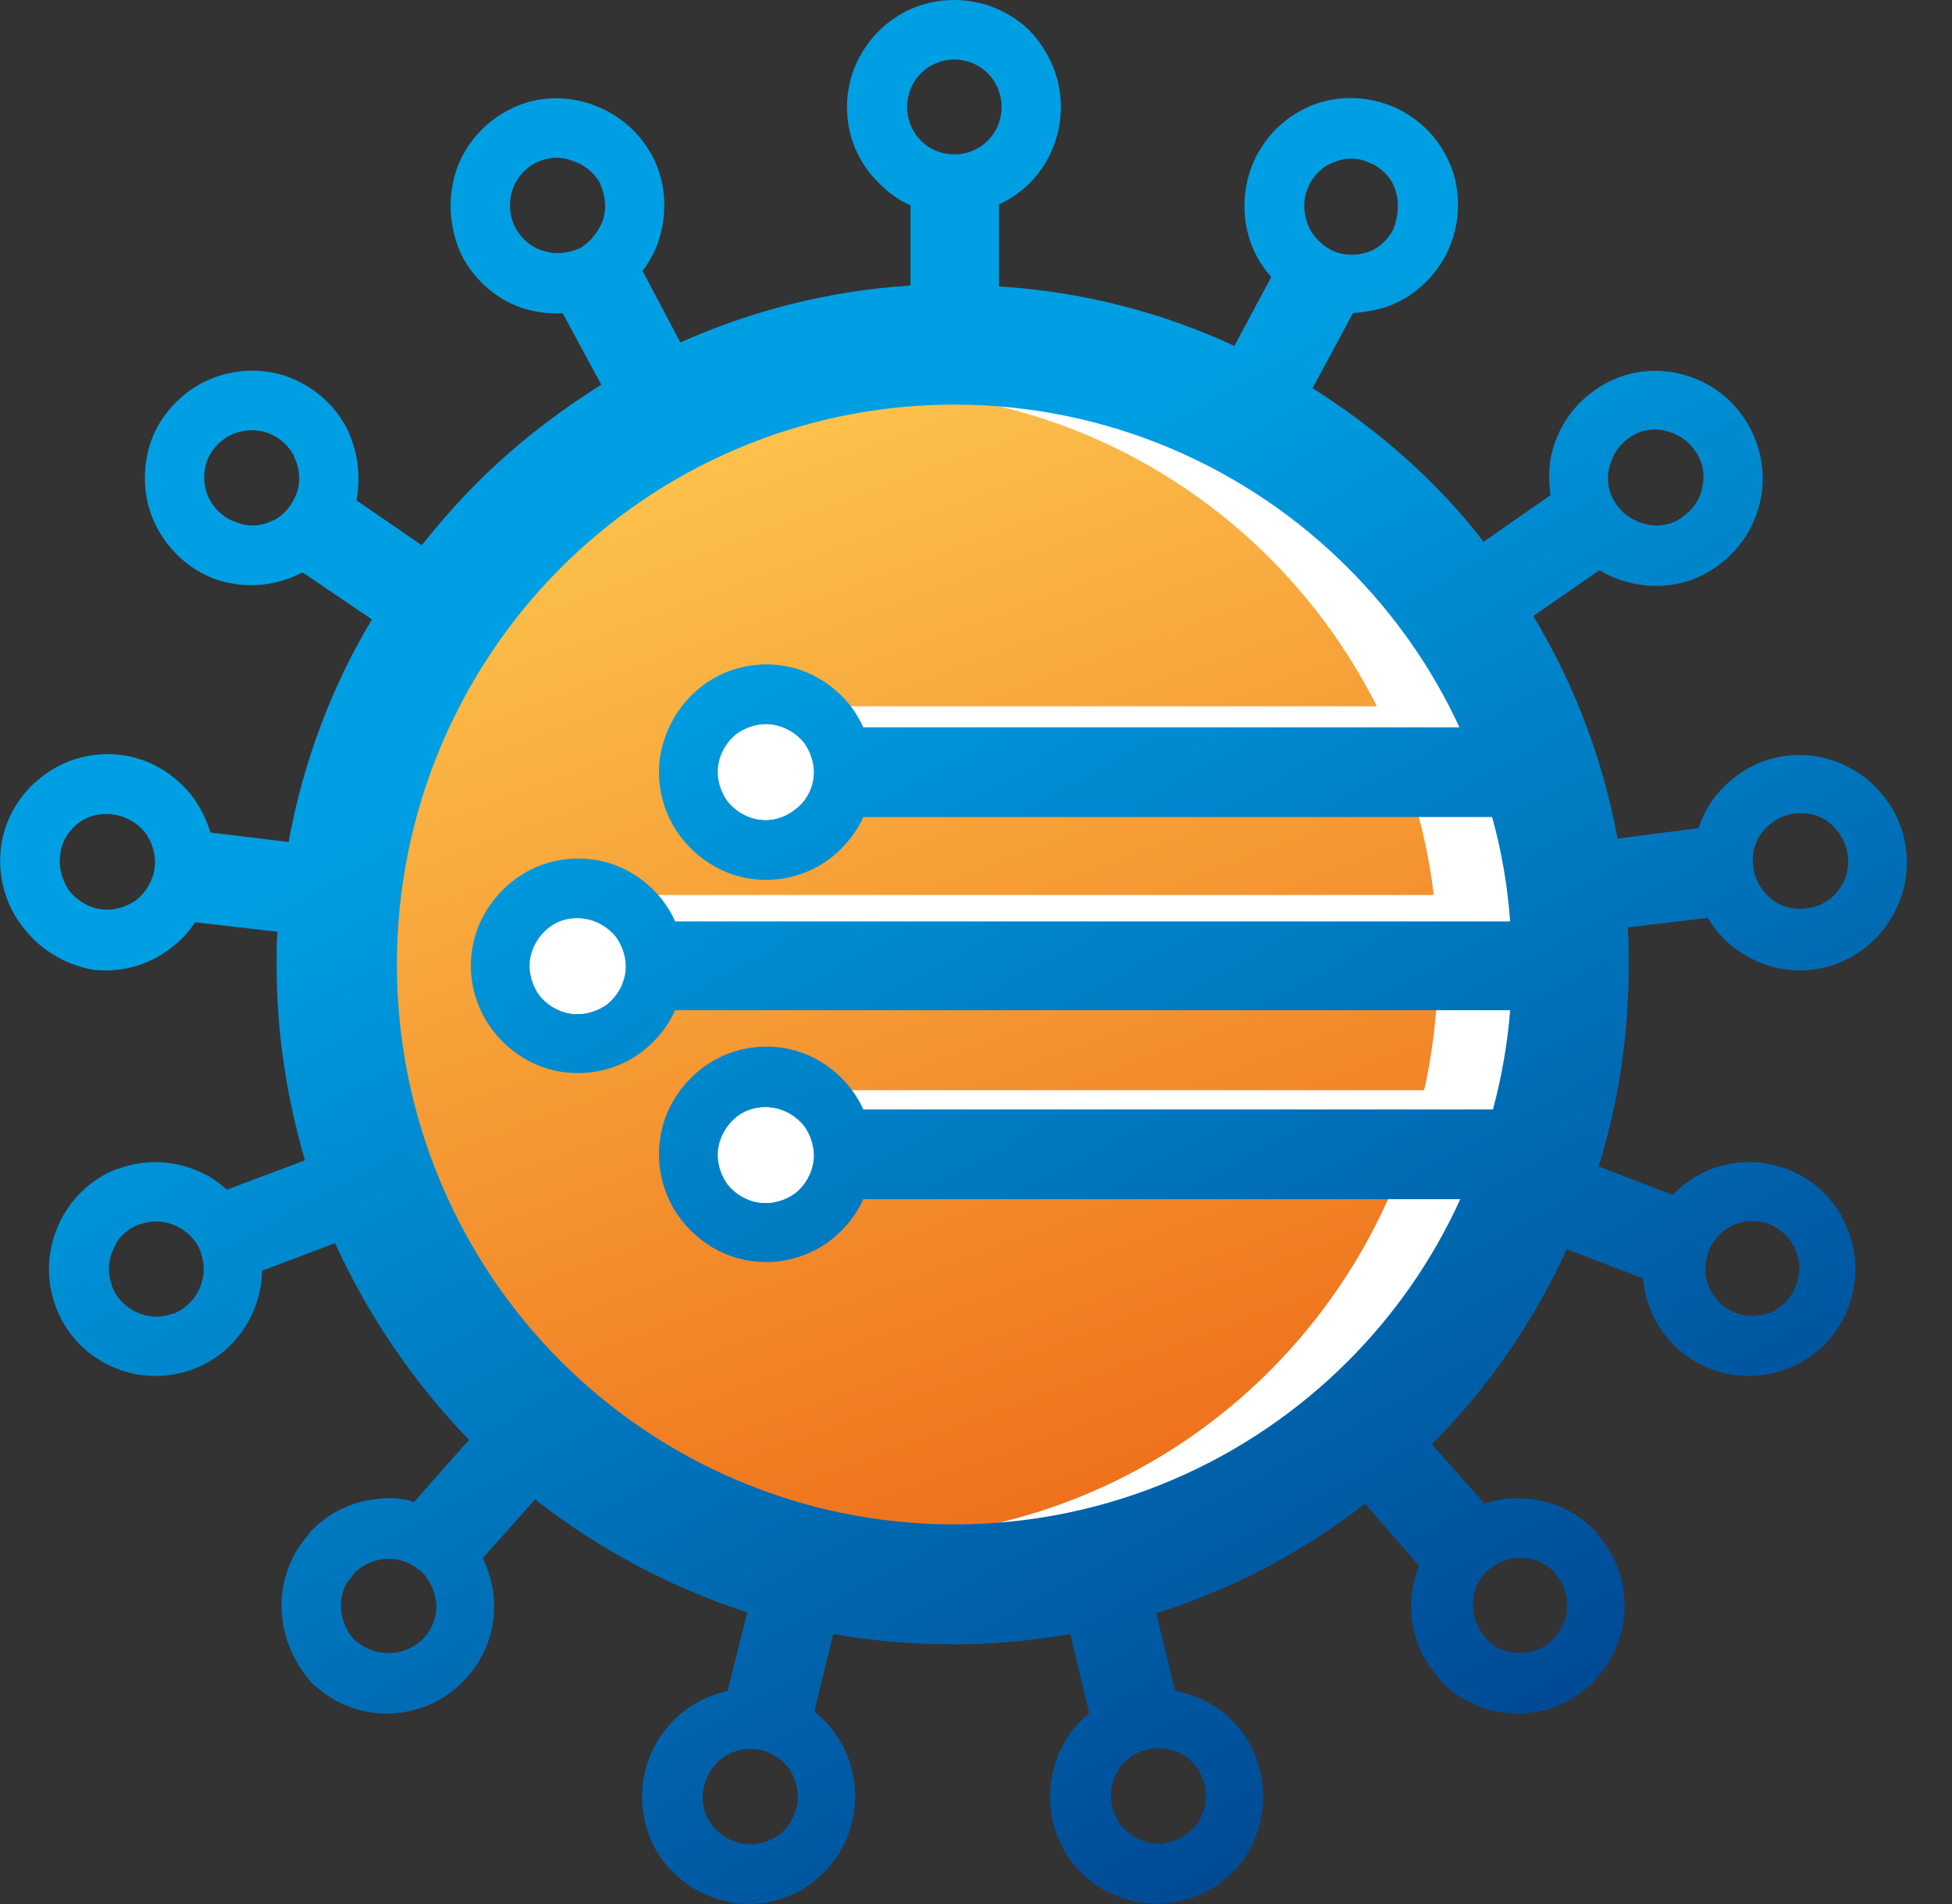
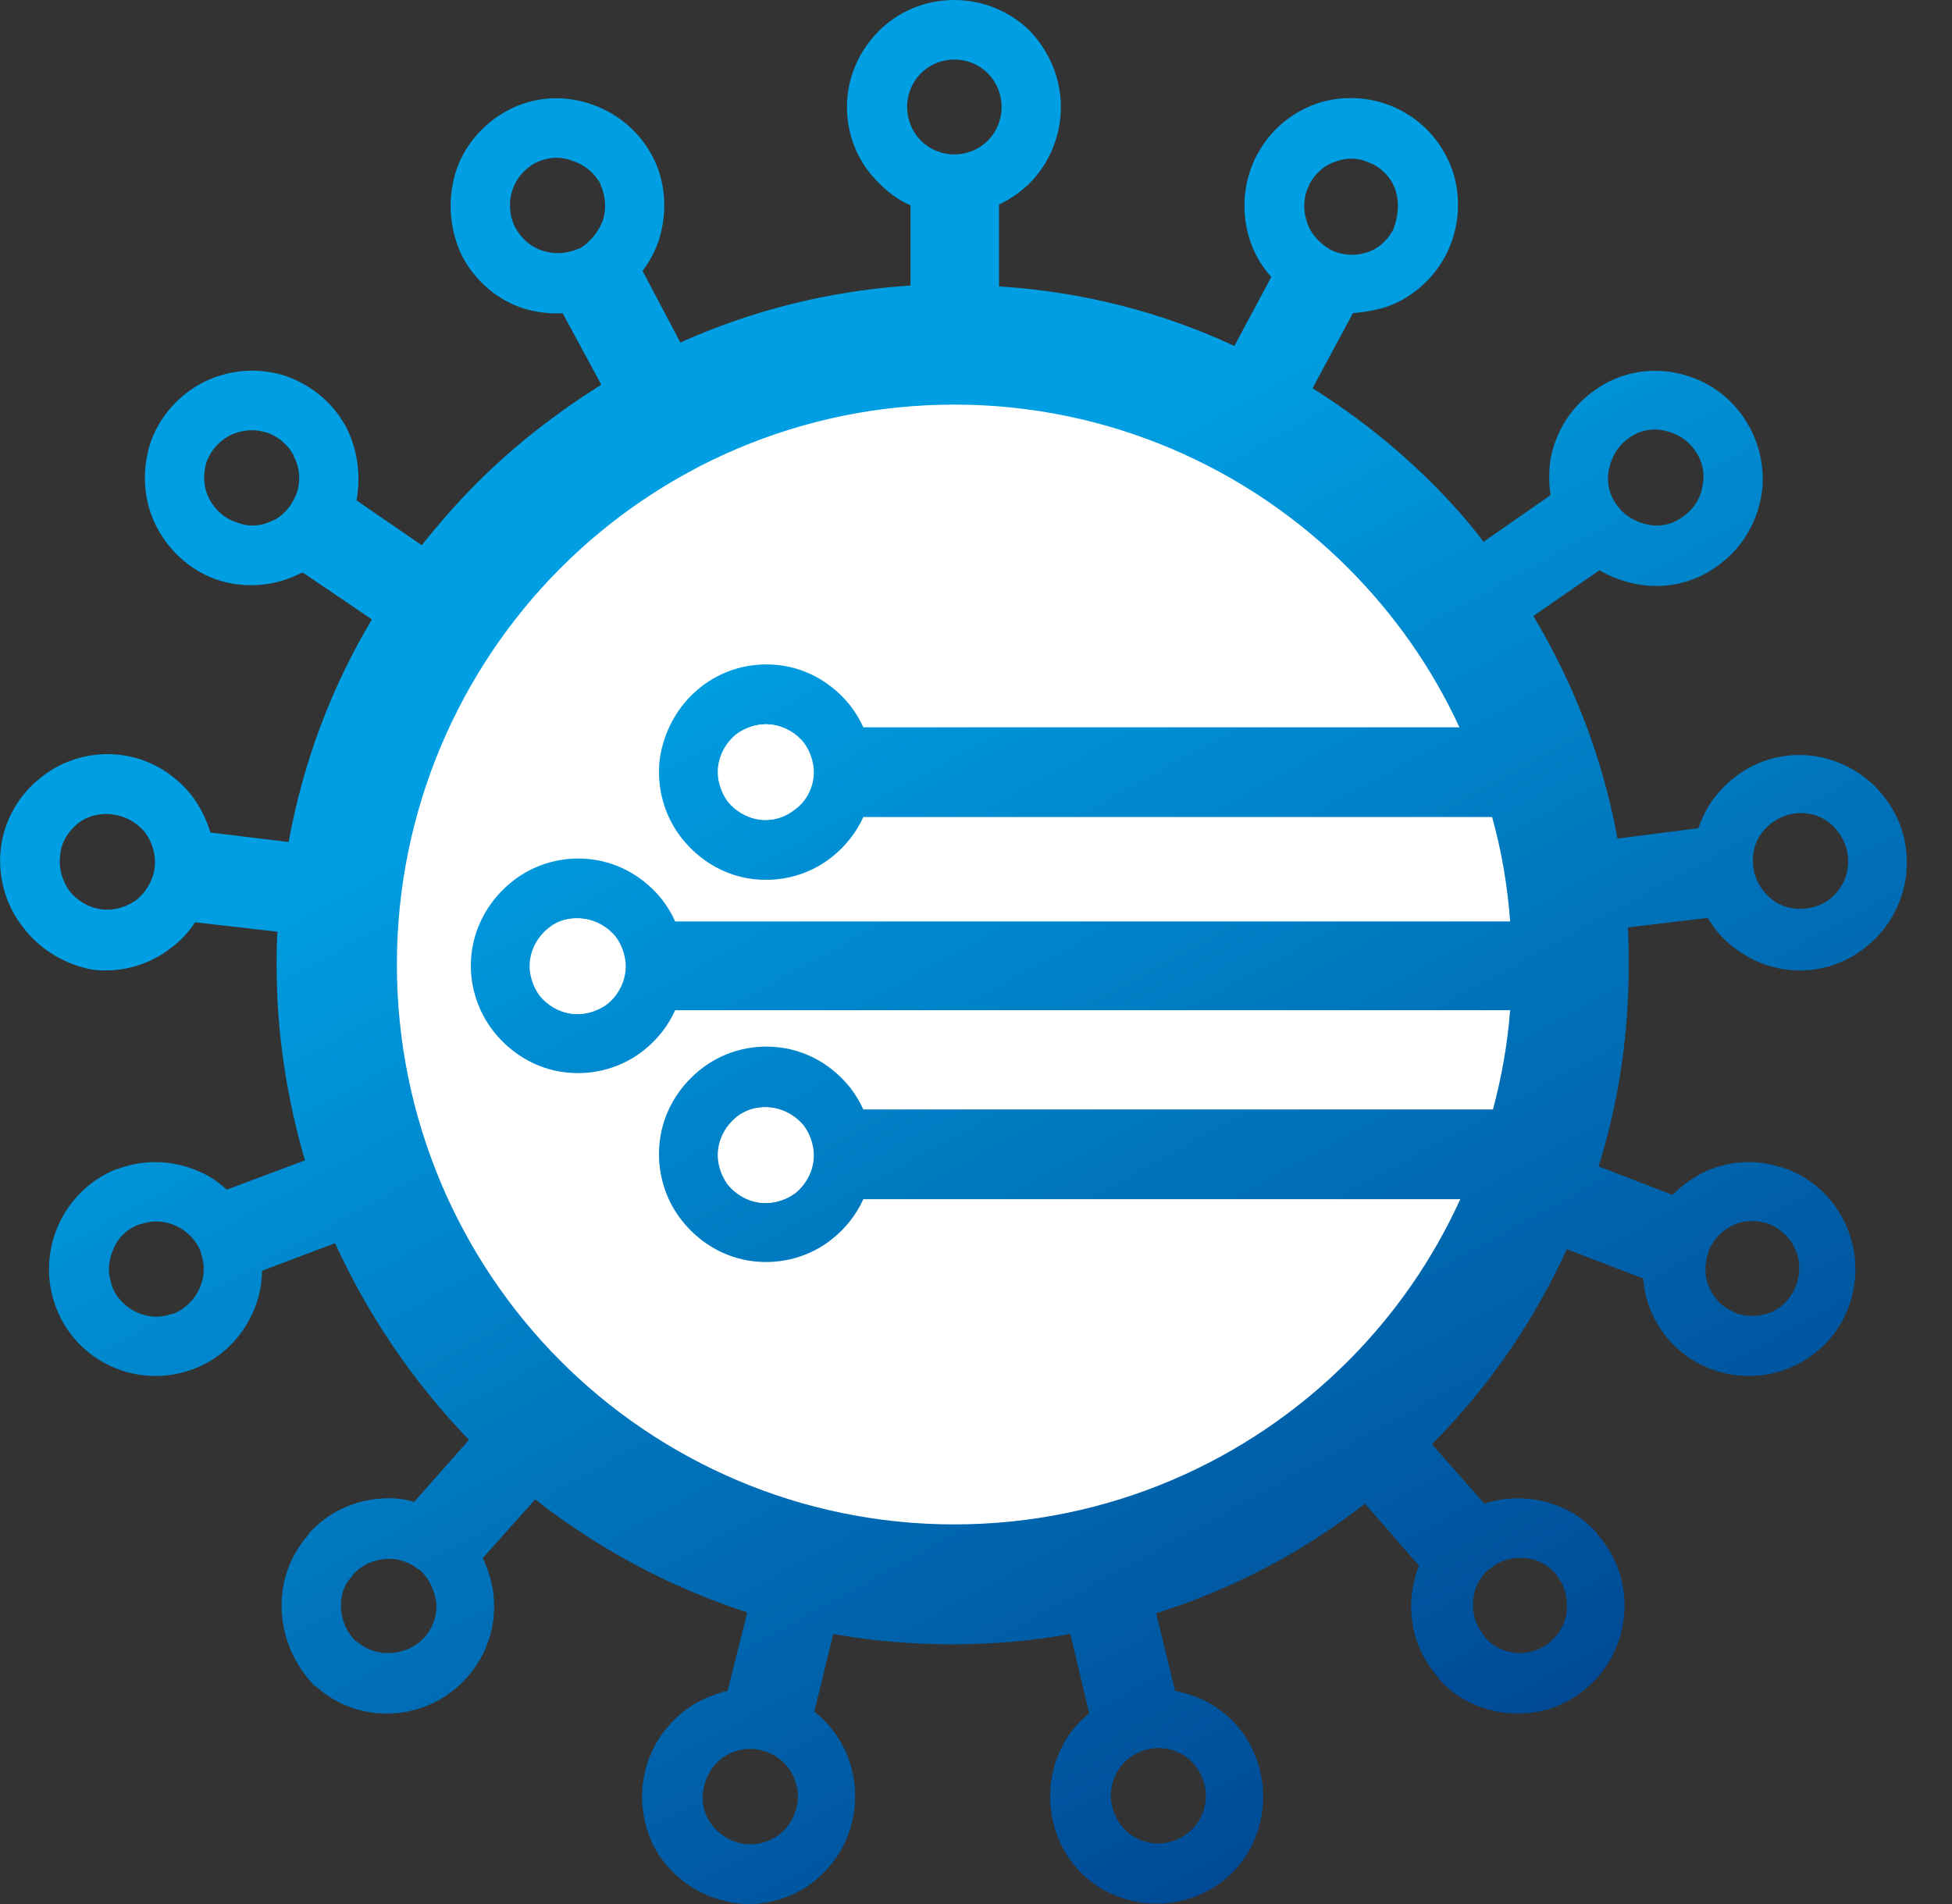
<svg xmlns="http://www.w3.org/2000/svg" width="41" height="40" viewBox="0 0 41 40" fill="none">
  <rect x="0" y="0" width="41" height="40" fill="#333333" stroke="none" />
  <path fill-rule="evenodd" clip-rule="evenodd" d="M20.045 7.232C27.208 7.232 33.018 13.068 33.018 20.263C33.018 27.458 27.208 33.294 20.045 33.294C12.882 33.294 7.073 27.458 7.073 20.263C7.073 13.068 12.882 7.232 20.045 7.232Z" fill="white" />
-   <path fill-rule="evenodd" clip-rule="evenodd" d="M18.205 8.21C24.826 8.21 30.203 13.611 30.203 20.263C30.203 26.914 24.826 32.315 18.205 32.315C11.583 32.315 6.207 26.914 6.207 20.263C6.207 13.611 11.583 8.21 18.205 8.21Z" fill="url(#paint0_linear_5_41)" />
  <path fill-rule="evenodd" clip-rule="evenodd" d="M14.488 16.022C14.596 15.134 15.408 14.499 16.292 14.608C17.177 14.717 17.808 15.532 17.7 16.421C17.591 17.309 16.78 17.943 15.896 17.834C15.011 17.725 14.38 16.91 14.488 16.022Z" fill="white" stroke="#1885B2" stroke-width="0.822" stroke-miterlimit="22.926" />
  <path fill-rule="evenodd" clip-rule="evenodd" d="M14.488 24.069C14.596 23.181 15.408 22.546 16.292 22.655C17.177 22.764 17.808 23.579 17.7 24.468C17.591 25.356 16.78 25.99 15.896 25.881C15.011 25.773 14.38 24.957 14.488 24.069Z" fill="white" stroke="#1885B2" stroke-width="0.822" stroke-miterlimit="22.926" />
-   <path fill-rule="evenodd" clip-rule="evenodd" d="M10.537 20.1C10.645 19.212 11.457 18.577 12.341 18.686C13.225 18.795 13.857 19.61 13.748 20.498C13.64 21.387 12.828 22.021 11.944 21.912C11.06 21.803 10.428 20.988 10.537 20.1Z" fill="white" stroke="#1885B2" stroke-width="0.822" stroke-miterlimit="22.926" />
-   <path d="M17.267 15.261H32.368" stroke="white" stroke-width="0.846" stroke-miterlimit="22.926" />
  <path d="M17.267 23.326H32.368" stroke="white" stroke-width="0.846" stroke-miterlimit="22.926" />
  <path d="M13.279 19.338H32.368" stroke="white" stroke-width="1.07" stroke-miterlimit="22.926" />
  <path fill-rule="evenodd" clip-rule="evenodd" d="M20.983 6.017C22.734 6.126 24.412 6.561 25.927 7.268L26.703 5.818C26.486 5.582 26.324 5.292 26.234 4.984C26.072 4.44 26.108 3.824 26.396 3.262L26.45 3.172C26.739 2.664 27.208 2.32 27.713 2.157C28.255 1.994 28.868 2.03 29.427 2.32L29.518 2.374C30.023 2.664 30.366 3.135 30.528 3.643C30.69 4.187 30.654 4.803 30.366 5.365C30.077 5.908 29.59 6.307 29.049 6.47C28.85 6.525 28.634 6.561 28.417 6.579L27.569 8.156C28.489 8.736 29.337 9.406 30.095 10.168C30.474 10.548 30.835 10.947 31.16 11.382L32.567 10.403C32.531 10.149 32.531 9.896 32.567 9.642C32.675 9.08 32.982 8.555 33.505 8.192C34.01 7.83 34.624 7.721 35.183 7.83C35.742 7.938 36.266 8.246 36.626 8.772C36.969 9.28 37.096 9.896 36.987 10.458C36.879 11.02 36.572 11.545 36.049 11.908C35.544 12.27 34.93 12.379 34.371 12.27C34.1 12.216 33.83 12.125 33.595 11.98L32.206 12.941C33.054 14.354 33.667 15.931 33.974 17.617L35.67 17.399C35.76 17.164 35.869 16.928 36.031 16.729C36.392 16.276 36.915 15.949 37.529 15.877C38.142 15.804 38.719 15.986 39.188 16.348C39.639 16.71 39.964 17.236 40.036 17.852C40.109 18.468 39.928 19.049 39.567 19.52C39.206 19.973 38.683 20.299 38.07 20.372C37.456 20.444 36.879 20.263 36.41 19.9C36.193 19.737 36.013 19.52 35.869 19.284L34.191 19.483C34.209 19.755 34.209 20.027 34.209 20.299C34.209 21.767 33.992 23.181 33.577 24.504L35.129 25.102C35.327 24.903 35.562 24.739 35.815 24.613C36.302 24.395 36.861 24.341 37.402 24.522H37.42L37.529 24.558C38.106 24.776 38.539 25.211 38.773 25.736C39.008 26.262 39.044 26.878 38.828 27.458C38.611 28.038 38.178 28.473 37.655 28.709C37.132 28.944 36.518 28.98 35.941 28.763C35.363 28.546 34.93 28.111 34.696 27.585C34.588 27.349 34.533 27.114 34.515 26.86L32.91 26.244C32.206 27.784 31.25 29.162 30.077 30.34L31.178 31.59C31.448 31.5 31.737 31.463 32.026 31.482C32.585 31.518 33.144 31.753 33.541 32.207L33.559 32.243C33.974 32.714 34.155 33.294 34.118 33.874C34.082 34.454 33.83 35.016 33.361 35.433C32.892 35.85 32.314 36.031 31.737 35.995C31.178 35.958 30.618 35.723 30.221 35.27L30.203 35.233C29.788 34.762 29.608 34.182 29.644 33.602C29.662 33.367 29.716 33.113 29.806 32.895L28.67 31.59C27.371 32.605 25.891 33.385 24.285 33.892L24.682 35.523C24.953 35.578 25.224 35.668 25.458 35.813C25.945 36.103 26.324 36.593 26.468 37.209C26.613 37.807 26.505 38.423 26.216 38.913C25.927 39.402 25.44 39.782 24.827 39.928C24.231 40.072 23.618 39.964 23.131 39.674C22.643 39.384 22.265 38.894 22.12 38.278C21.976 37.68 22.084 37.064 22.373 36.575C22.499 36.357 22.68 36.158 22.878 35.995L22.481 34.327C21.669 34.472 20.857 34.545 20.009 34.545C19.161 34.545 18.313 34.472 17.501 34.327L17.104 35.958C17.321 36.121 17.501 36.339 17.646 36.575C17.934 37.064 18.043 37.68 17.898 38.278C17.754 38.876 17.375 39.366 16.888 39.674C16.401 39.964 15.787 40.091 15.192 39.928C14.597 39.782 14.109 39.402 13.803 38.913C13.514 38.423 13.406 37.807 13.55 37.209C13.694 36.611 14.073 36.121 14.56 35.813C14.777 35.687 15.03 35.578 15.282 35.523L15.697 33.874C14.073 33.348 12.558 32.533 11.241 31.5L10.14 32.732C10.266 33.004 10.357 33.294 10.374 33.602C10.411 34.182 10.23 34.762 9.815 35.233C9.4 35.705 8.841 35.958 8.264 35.995C7.686 36.031 7.109 35.85 6.64 35.433L6.604 35.415C6.189 34.98 5.954 34.436 5.918 33.874C5.882 33.294 6.062 32.714 6.477 32.243L6.495 32.207C6.91 31.753 7.452 31.518 8.011 31.482C8.246 31.463 8.48 31.482 8.697 31.554L9.851 30.249C8.697 29.053 7.74 27.657 7.037 26.117L5.503 26.697C5.503 27.005 5.431 27.313 5.305 27.585C5.07 28.111 4.637 28.546 4.06 28.763C3.482 28.98 2.869 28.944 2.346 28.709C1.822 28.473 1.389 28.038 1.173 27.458C0.956 26.878 0.992 26.262 1.227 25.736C1.462 25.211 1.895 24.776 2.454 24.558H2.472C3.049 24.341 3.663 24.377 4.186 24.613C4.402 24.703 4.583 24.83 4.763 24.993L6.405 24.377C6.026 23.072 5.81 21.713 5.81 20.281C5.81 20.045 5.81 19.81 5.828 19.574L4.096 19.375C3.969 19.574 3.807 19.755 3.609 19.9C3.158 20.263 2.562 20.444 1.949 20.372C1.353 20.263 0.83 19.937 0.487 19.483C0.126 19.03 -0.054 18.432 0.018 17.816C0.09 17.218 0.415 16.674 0.866 16.33C1.317 15.967 1.913 15.786 2.526 15.859C3.139 15.931 3.663 16.257 4.024 16.71C4.204 16.946 4.33 17.2 4.42 17.49L6.062 17.689C6.369 16.004 6.965 14.427 7.812 13.013L6.369 12.034H6.333C5.774 12.324 5.16 12.361 4.619 12.198C4.078 12.034 3.591 11.636 3.302 11.092C3.013 10.548 2.977 9.932 3.139 9.37C3.302 8.826 3.699 8.337 4.24 8.047C4.799 7.757 5.413 7.721 5.954 7.884C6.459 8.047 6.928 8.391 7.217 8.881L7.271 8.971C7.524 9.479 7.578 10.005 7.488 10.512L8.859 11.454C9.22 11.001 9.599 10.566 9.996 10.168C10.79 9.37 11.674 8.681 12.63 8.083L11.818 6.579C11.547 6.597 11.277 6.561 11.024 6.488C10.483 6.325 9.996 5.927 9.707 5.383C9.436 4.821 9.4 4.205 9.563 3.643C9.725 3.099 10.122 2.61 10.663 2.32C11.204 2.03 11.818 1.994 12.377 2.175C12.883 2.338 13.352 2.682 13.64 3.172L13.694 3.262C13.983 3.806 14.019 4.422 13.857 4.984C13.785 5.238 13.658 5.473 13.496 5.691L14.29 7.195C15.787 6.525 17.411 6.108 19.125 5.999V4.314C18.873 4.205 18.656 4.042 18.476 3.86C18.043 3.444 17.79 2.882 17.79 2.247C17.79 1.631 18.043 1.069 18.458 0.652C18.855 0.254 19.414 0 20.045 0C20.659 0 21.236 0.254 21.633 0.652C22.03 1.069 22.283 1.631 22.283 2.247C22.283 2.864 22.03 3.444 21.633 3.842C21.453 4.024 21.218 4.187 20.983 4.295V6.017ZM5.575 9.08C5.341 9.008 5.07 9.026 4.817 9.153C4.583 9.28 4.402 9.497 4.33 9.733C4.258 9.986 4.276 10.258 4.402 10.494C4.529 10.729 4.745 10.911 4.998 10.983C5.232 11.074 5.503 11.056 5.738 10.929H5.756C5.99 10.802 6.153 10.585 6.243 10.331C6.315 10.095 6.297 9.823 6.171 9.588V9.57C6.044 9.334 5.828 9.153 5.575 9.08ZM20.749 1.541C20.569 1.359 20.316 1.251 20.045 1.251C19.775 1.251 19.522 1.359 19.342 1.541C19.161 1.722 19.053 1.976 19.053 2.247C19.053 2.519 19.161 2.773 19.342 2.954C19.522 3.135 19.775 3.244 20.045 3.244C20.316 3.244 20.569 3.135 20.749 2.954C20.929 2.773 21.038 2.519 21.038 2.247C21.038 1.976 20.929 1.722 20.749 1.541ZM11.998 3.371C11.764 3.28 11.493 3.299 11.241 3.425C11.006 3.552 10.826 3.77 10.753 4.024C10.681 4.259 10.699 4.549 10.826 4.785C10.952 5.02 11.168 5.202 11.421 5.274C11.656 5.347 11.926 5.329 12.161 5.22H12.179C12.413 5.075 12.576 4.857 12.666 4.622C12.738 4.386 12.72 4.114 12.612 3.879V3.86C12.467 3.607 12.251 3.444 11.998 3.371ZM1.624 17.309C1.425 17.472 1.281 17.707 1.263 17.979C1.227 18.251 1.317 18.523 1.462 18.722C1.624 18.922 1.858 19.067 2.129 19.103C2.4 19.139 2.67 19.049 2.869 18.904C3.067 18.74 3.212 18.505 3.248 18.233C3.284 17.961 3.194 17.689 3.049 17.49C2.869 17.272 2.634 17.145 2.364 17.109C2.093 17.073 1.822 17.145 1.624 17.309ZM2.382 26.244C2.273 26.479 2.255 26.733 2.346 26.987V27.005C2.436 27.259 2.634 27.458 2.869 27.567C3.103 27.676 3.356 27.694 3.609 27.603H3.627C3.879 27.512 4.078 27.313 4.186 27.078C4.294 26.842 4.312 26.588 4.222 26.334V26.316C4.132 26.062 3.933 25.863 3.699 25.754C3.464 25.646 3.212 25.628 2.959 25.718H2.941C2.67 25.809 2.472 26.008 2.382 26.244ZM7.524 34.508C7.722 34.672 7.975 34.744 8.227 34.726C8.48 34.708 8.733 34.599 8.913 34.4C9.094 34.2 9.184 33.928 9.166 33.675C9.13 33.421 9.021 33.167 8.823 32.986L8.787 32.968C8.588 32.805 8.336 32.732 8.101 32.75C7.849 32.769 7.596 32.877 7.416 33.077L7.398 33.113C7.217 33.294 7.145 33.548 7.163 33.801C7.181 34.055 7.289 34.309 7.488 34.49L7.524 34.508ZM14.903 38.26C15.03 38.478 15.246 38.641 15.517 38.713C15.787 38.786 16.058 38.731 16.274 38.604C16.491 38.478 16.653 38.26 16.726 37.988C16.798 37.716 16.744 37.444 16.617 37.227C16.491 37.01 16.274 36.846 16.004 36.774C15.733 36.701 15.463 36.756 15.246 36.883C15.03 37.01 14.867 37.227 14.795 37.499C14.723 37.771 14.759 38.043 14.903 38.26ZM23.816 38.586C24.033 38.713 24.303 38.768 24.574 38.695C24.845 38.623 25.061 38.459 25.188 38.242C25.314 38.025 25.368 37.753 25.296 37.481C25.224 37.209 25.061 36.991 24.845 36.864C24.628 36.738 24.358 36.683 24.087 36.756C23.816 36.828 23.6 36.991 23.473 37.209C23.347 37.426 23.293 37.698 23.365 37.97C23.437 38.242 23.6 38.459 23.816 38.586ZM31.863 34.726C32.116 34.744 32.386 34.653 32.585 34.472C32.783 34.291 32.91 34.037 32.91 33.783C32.928 33.53 32.855 33.294 32.693 33.095L32.675 33.058C32.495 32.859 32.242 32.732 31.989 32.732C31.737 32.714 31.502 32.787 31.304 32.95L31.268 32.968C31.069 33.149 30.943 33.403 30.943 33.657C30.925 33.91 30.997 34.146 31.16 34.345L31.178 34.382C31.358 34.599 31.611 34.708 31.863 34.726ZM37.204 27.567C37.438 27.458 37.619 27.277 37.727 27.005C37.817 26.751 37.817 26.479 37.709 26.244C37.601 26.008 37.42 25.827 37.168 25.718C36.915 25.628 36.645 25.628 36.41 25.736C36.175 25.845 35.995 26.026 35.887 26.28V26.298C35.797 26.552 35.797 26.824 35.905 27.059C36.013 27.295 36.193 27.476 36.464 27.585C36.699 27.676 36.969 27.657 37.204 27.567ZM38.611 18.704C38.773 18.505 38.846 18.233 38.81 17.961C38.773 17.689 38.629 17.454 38.431 17.29C38.232 17.127 37.962 17.055 37.691 17.091C37.42 17.127 37.186 17.272 37.023 17.472C36.861 17.671 36.789 17.943 36.825 18.215C36.861 18.487 37.005 18.722 37.204 18.885C37.402 19.049 37.673 19.121 37.944 19.085C38.232 19.049 38.467 18.904 38.611 18.704ZM35.76 10.204C35.815 9.95 35.76 9.678 35.598 9.461C35.436 9.225 35.201 9.098 34.949 9.044C34.696 8.99 34.425 9.044 34.209 9.207C33.974 9.37 33.848 9.606 33.794 9.86C33.74 10.113 33.794 10.385 33.956 10.603C34.118 10.838 34.353 10.965 34.606 11.02C34.858 11.074 35.129 11.02 35.345 10.856C35.58 10.693 35.724 10.458 35.76 10.204ZM29.319 4.024C29.247 3.77 29.067 3.57 28.832 3.444H28.814C28.579 3.317 28.309 3.299 28.074 3.389C27.822 3.462 27.623 3.643 27.497 3.879V3.897C27.371 4.132 27.371 4.404 27.443 4.64C27.515 4.894 27.695 5.093 27.93 5.238C28.165 5.365 28.453 5.383 28.688 5.31C28.94 5.238 29.139 5.057 29.265 4.821C29.373 4.531 29.391 4.259 29.319 4.024ZM9.905 20.027C9.978 19.411 10.302 18.885 10.753 18.523C11.204 18.16 11.8 17.979 12.413 18.052C13.027 18.124 13.55 18.45 13.911 18.904C14.019 19.049 14.109 19.194 14.181 19.357H31.719C31.665 18.613 31.538 17.87 31.34 17.164H18.133C17.988 17.49 17.754 17.78 17.483 17.997C17.032 18.36 16.437 18.541 15.823 18.468C15.21 18.396 14.687 18.07 14.326 17.617C13.965 17.164 13.785 16.566 13.857 15.949C13.947 15.333 14.254 14.807 14.705 14.445C15.156 14.082 15.751 13.901 16.365 13.974C16.978 14.046 17.501 14.373 17.862 14.826C17.97 14.97 18.061 15.116 18.133 15.279H30.654C30.077 14.028 29.283 12.904 28.327 11.944C26.216 9.823 23.275 8.5 20.045 8.5C16.816 8.5 13.875 9.823 11.764 11.944C9.653 14.064 8.336 17.019 8.336 20.263C8.336 23.507 9.653 26.461 11.764 28.582C13.875 30.702 16.816 32.025 20.045 32.025C23.275 32.025 26.216 30.702 28.327 28.582C29.301 27.603 30.095 26.461 30.672 25.193H18.133C17.988 25.519 17.754 25.809 17.483 26.026C17.032 26.389 16.437 26.57 15.823 26.497C15.21 26.425 14.687 26.099 14.326 25.646C13.965 25.193 13.785 24.595 13.857 23.978C13.929 23.362 14.254 22.836 14.705 22.474C15.156 22.111 15.751 21.93 16.365 22.003C16.978 22.075 17.501 22.401 17.862 22.855C17.97 23 18.061 23.145 18.133 23.308H31.358C31.538 22.637 31.665 21.93 31.719 21.223H14.181C14.037 21.55 13.803 21.84 13.532 22.057C13.081 22.42 12.486 22.601 11.872 22.528C11.259 22.456 10.735 22.13 10.374 21.677C10.014 21.223 9.833 20.625 9.905 20.027ZM15.481 15.424C15.282 15.587 15.138 15.822 15.102 16.094C15.066 16.366 15.156 16.638 15.3 16.837C15.463 17.037 15.697 17.182 15.968 17.218C16.238 17.254 16.509 17.164 16.707 17C16.906 16.855 17.05 16.62 17.086 16.348C17.122 16.076 17.032 15.804 16.888 15.605C16.726 15.405 16.491 15.261 16.22 15.224C15.932 15.188 15.679 15.279 15.481 15.424ZM15.481 23.471C15.282 23.634 15.138 23.869 15.102 24.141C15.066 24.413 15.156 24.685 15.3 24.884C15.463 25.084 15.697 25.229 15.968 25.265C16.238 25.301 16.509 25.211 16.707 25.066C16.906 24.903 17.05 24.667 17.086 24.395C17.122 24.123 17.032 23.851 16.888 23.652C16.726 23.453 16.491 23.308 16.22 23.271C15.932 23.235 15.679 23.308 15.481 23.471ZM11.529 19.502C11.331 19.665 11.187 19.9 11.15 20.172C11.114 20.444 11.204 20.716 11.349 20.915C11.511 21.115 11.746 21.26 12.016 21.296C12.287 21.332 12.558 21.241 12.756 21.096C12.955 20.933 13.099 20.698 13.135 20.426C13.171 20.154 13.081 19.882 12.937 19.683C12.774 19.483 12.54 19.338 12.269 19.302C11.98 19.266 11.728 19.338 11.529 19.502Z" fill="url(#paint1_linear_5_41)" />
  <path fill-rule="evenodd" clip-rule="evenodd" d="M11.511 19.502C11.313 19.665 11.168 19.9 11.132 20.172C11.096 20.444 11.186 20.716 11.331 20.915C11.493 21.115 11.728 21.26 11.998 21.296C12.269 21.332 12.54 21.241 12.738 21.096C12.937 20.933 13.081 20.698 13.117 20.426C13.153 20.154 13.063 19.882 12.918 19.683C12.756 19.483 12.521 19.338 12.251 19.302C11.962 19.266 11.71 19.338 11.511 19.502Z" fill="white" />
  <path fill-rule="evenodd" clip-rule="evenodd" d="M15.462 23.471C15.264 23.634 15.12 23.869 15.084 24.141C15.047 24.413 15.138 24.685 15.282 24.884C15.444 25.084 15.679 25.229 15.95 25.265C16.22 25.301 16.491 25.211 16.689 25.066C16.888 24.903 17.032 24.667 17.068 24.395C17.104 24.123 17.014 23.851 16.87 23.652C16.707 23.453 16.473 23.308 16.202 23.271C15.931 23.235 15.661 23.308 15.462 23.471Z" fill="white" />
  <path fill-rule="evenodd" clip-rule="evenodd" d="M15.462 15.424C15.264 15.587 15.12 15.822 15.084 16.094C15.047 16.366 15.138 16.638 15.282 16.837C15.444 17.037 15.679 17.182 15.95 17.218C16.238 17.254 16.491 17.164 16.689 17C16.888 16.855 17.032 16.62 17.068 16.348C17.104 16.076 17.014 15.804 16.87 15.605C16.707 15.405 16.473 15.261 16.202 15.224C15.931 15.188 15.661 15.279 15.462 15.424Z" fill="white" />
  <defs>
    <linearGradient id="paint0_linear_5_41" x1="24.961" y1="38.661" x2="14.168" y2="9.521" gradientUnits="userSpaceOnUse">
      <stop stop-color="#EA580C" />
      <stop offset="1" stop-color="#FCC24C" />
    </linearGradient>
    <linearGradient id="paint1_linear_5_41" x1="29.605" y1="37.791" x2="15.835" y2="12.681" gradientUnits="userSpaceOnUse">
      <stop stop-color="#004994" />
      <stop offset="1" stop-color="#009FE3" />
    </linearGradient>
  </defs>
</svg>